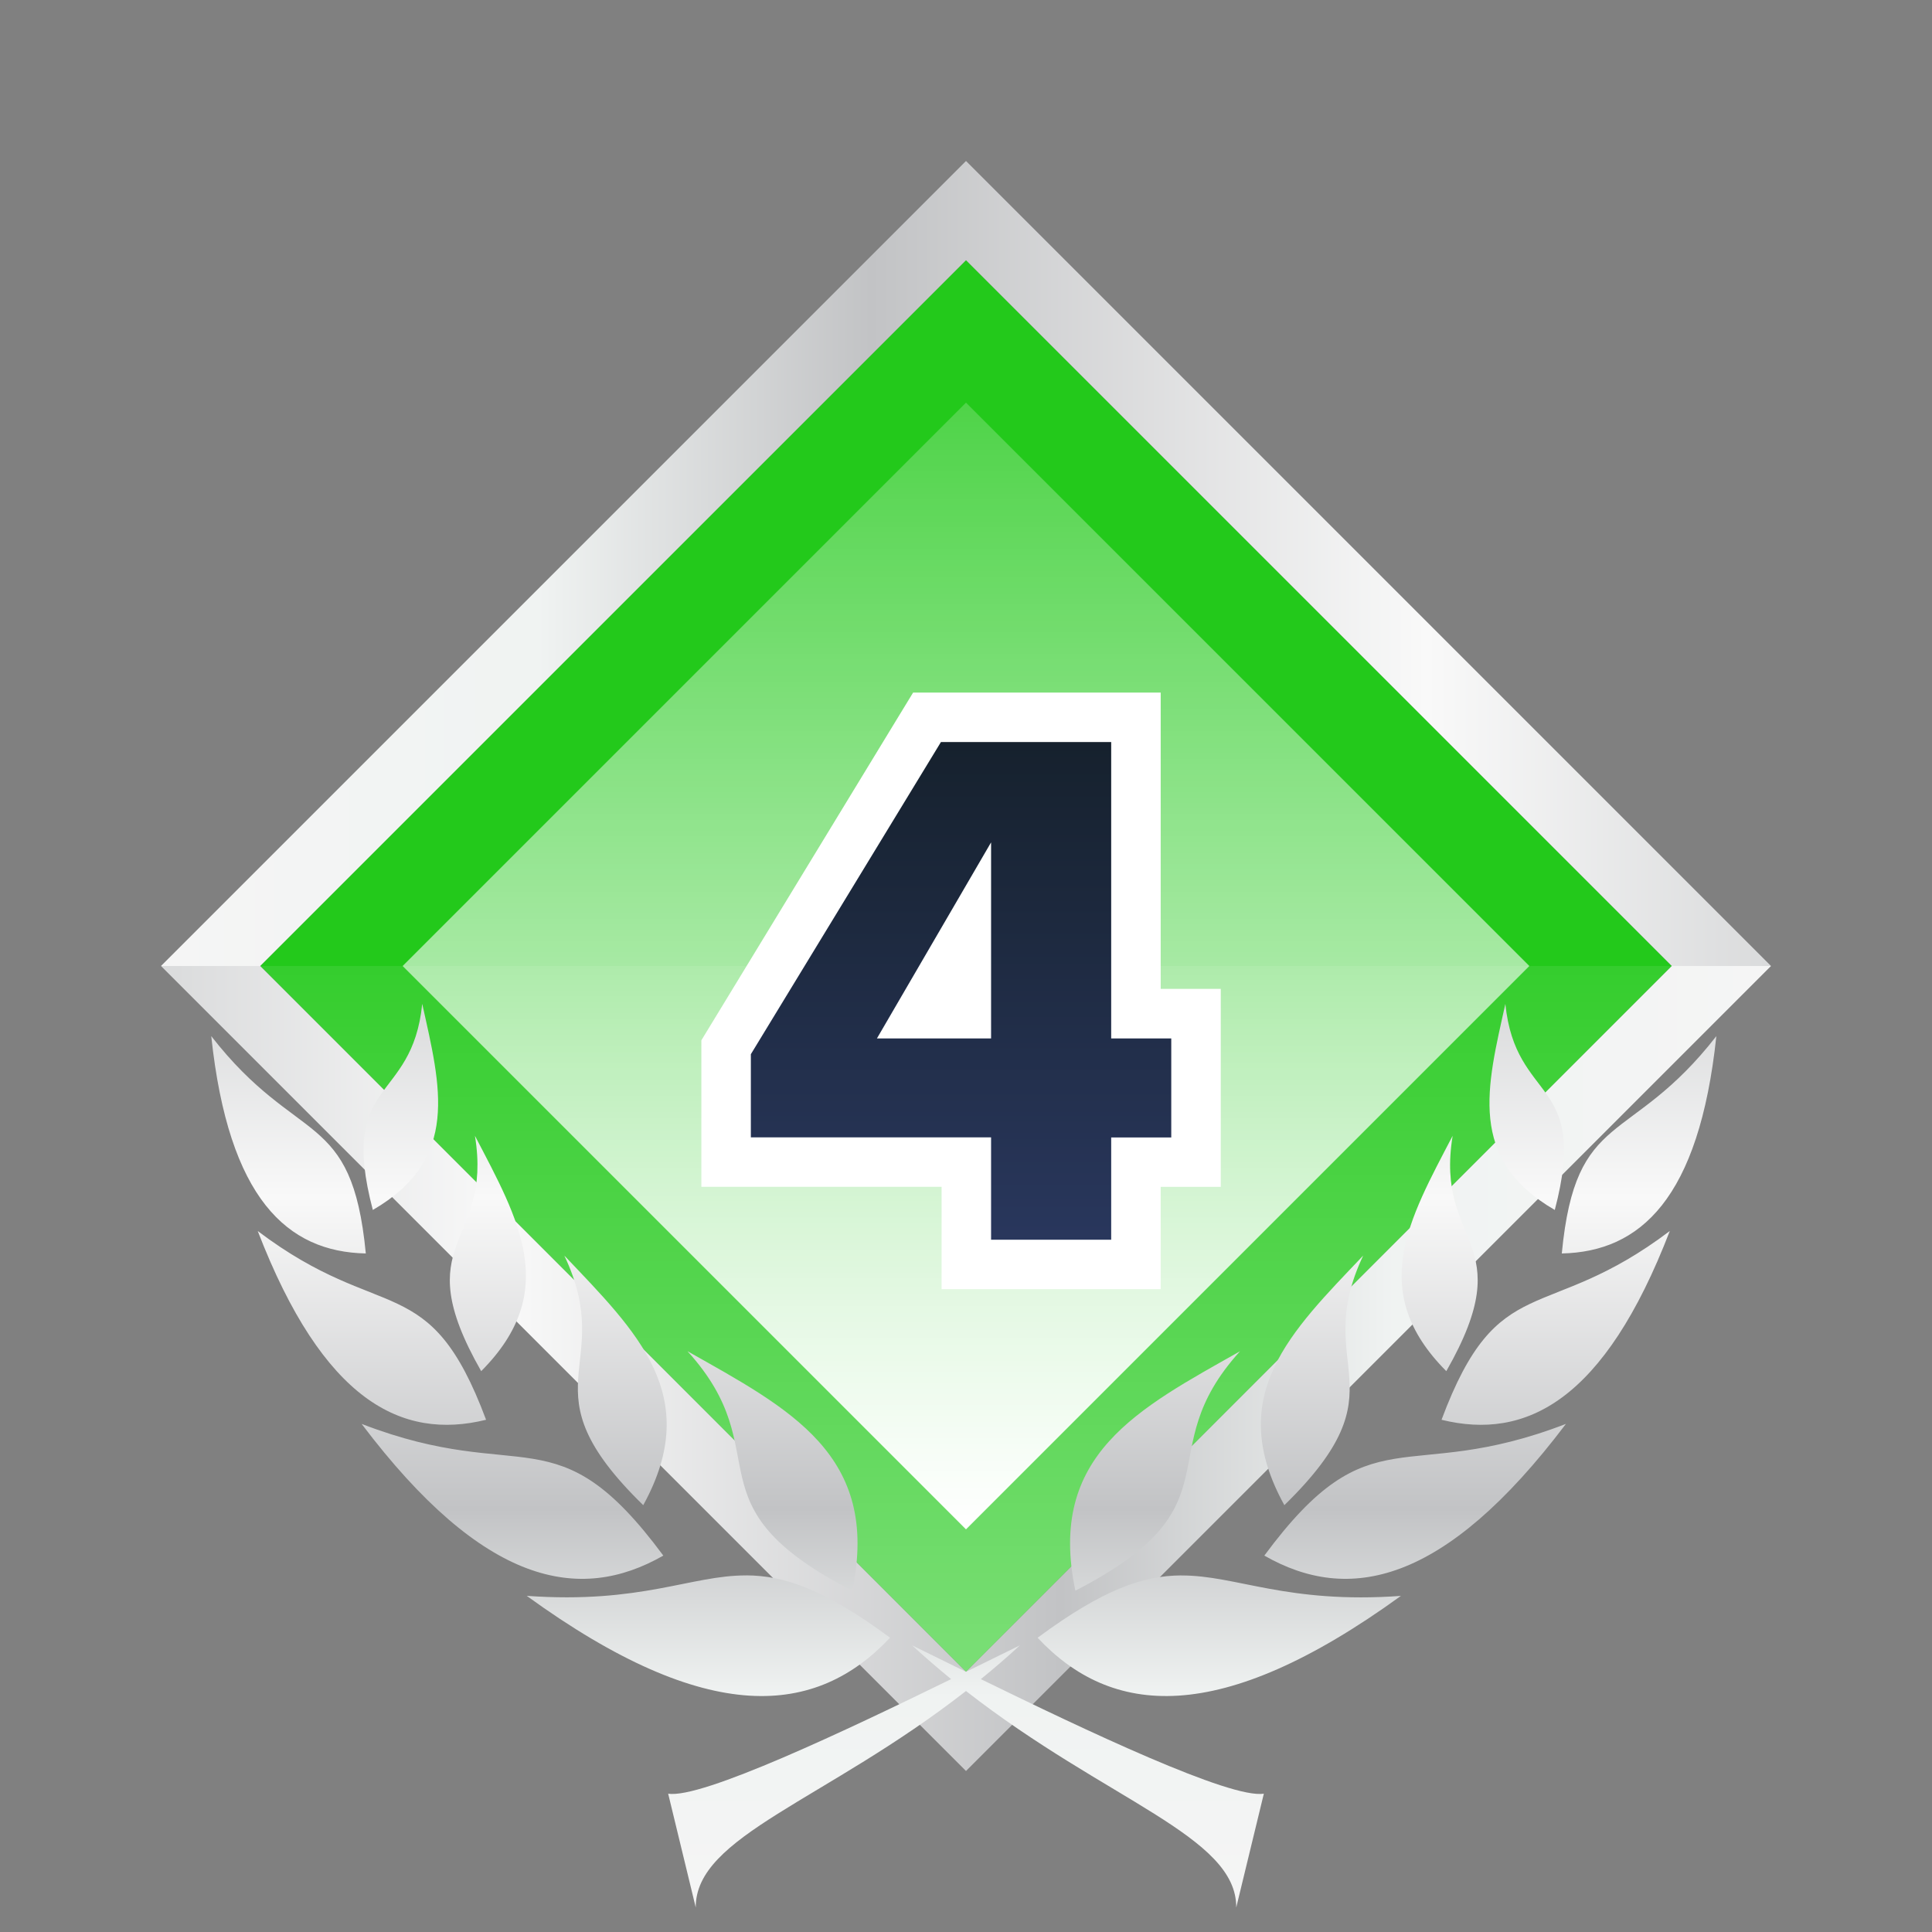
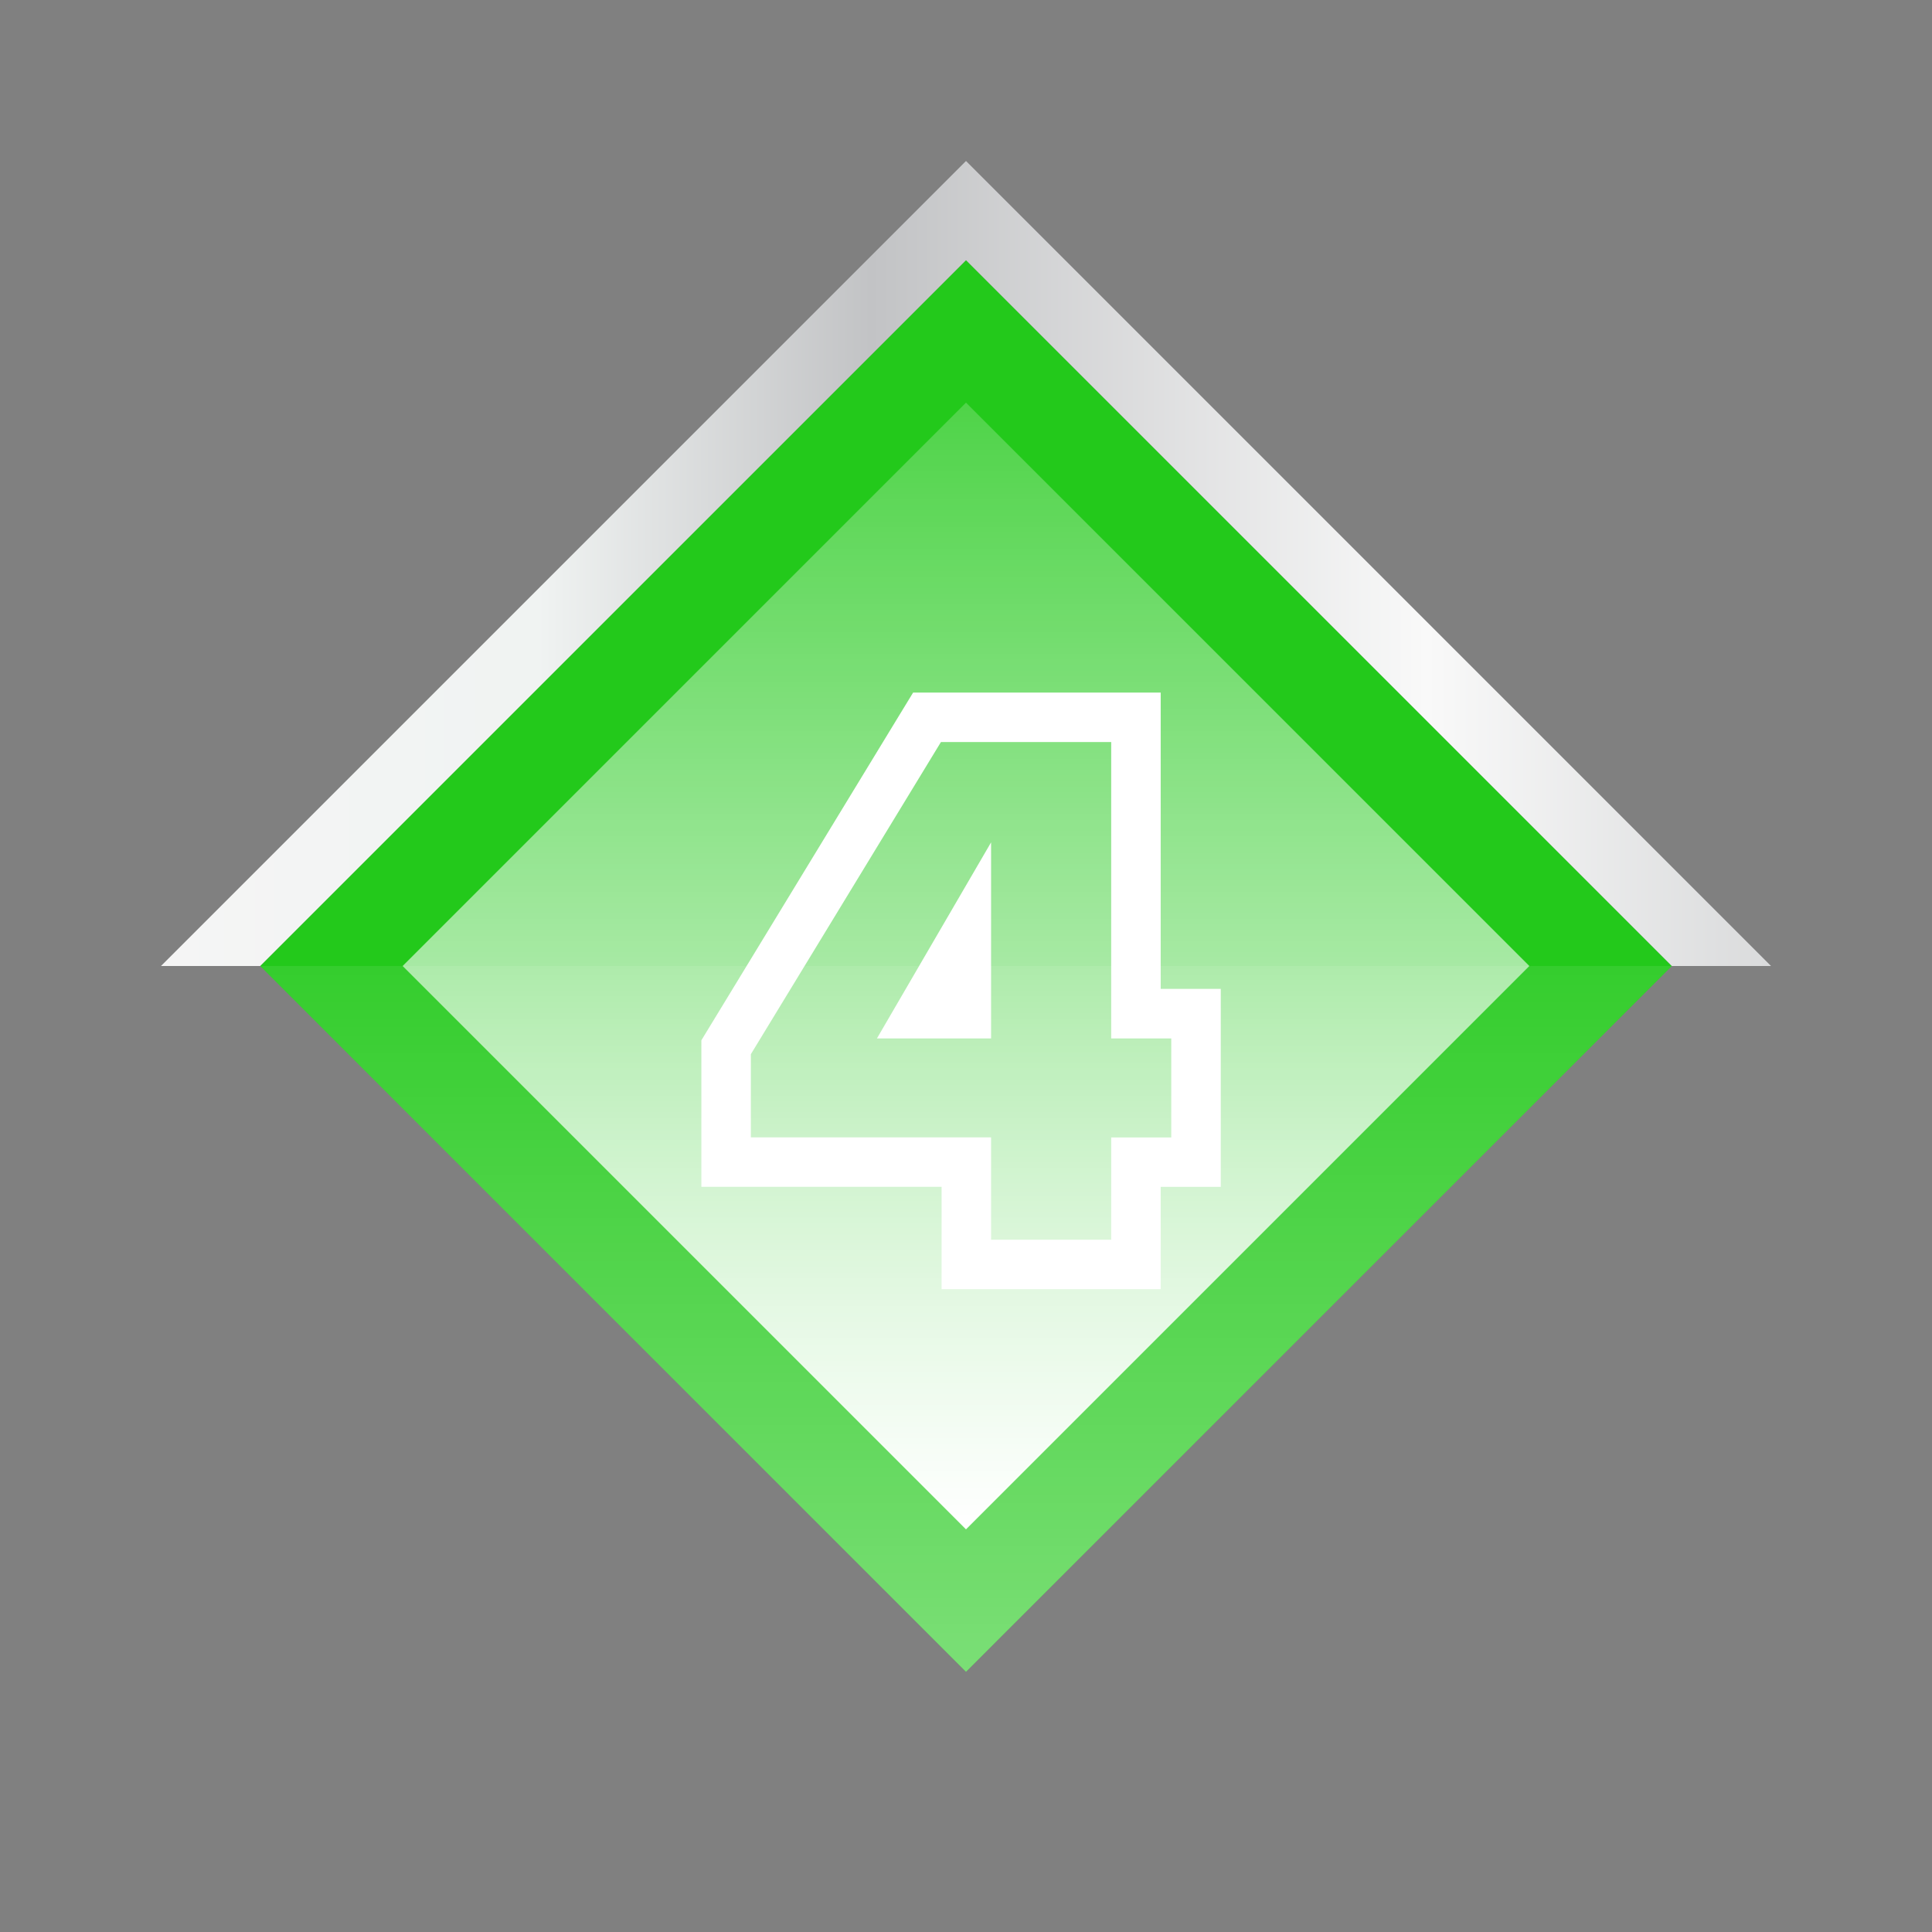
<svg xmlns="http://www.w3.org/2000/svg" xmlns:xlink="http://www.w3.org/1999/xlink" viewBox="0 0 120 120">
  <rect x="0" y="0" width="120" height="120" fill="#808080" stroke="none" />
  <defs>
    <style>.cls-1{isolation:isolate;}.cls-2{fill:none;}.cls-3{fill:#23c91b;}.cls-4{opacity:0.4;fill:url(#무제_그라디언트_3);}.cls-4,.cls-7{mix-blend-mode:overlay;}.cls-5{fill:url(#무제_그라디언트_51);}.cls-6{fill:url(#무제_그라디언트_51-2);}.cls-7{fill:url(#무제_그라디언트_3-2);}.cls-8{fill:url(#무제_그라디언트_130);}.cls-9{fill:#fff;}.cls-10{fill:url(#무제_그라디언트_51-3);}</style>
    <linearGradient id="무제_그라디언트_3" x1="60" y1="60" x2="60" y2="103.84" gradientUnits="userSpaceOnUse">
      <stop offset="0" stop-color="#fff" stop-opacity="0.2" />
      <stop offset="1" stop-color="#fff" />
    </linearGradient>
    <linearGradient id="무제_그라디언트_51" x1="110" y1="85" x2="10" y2="85" gradientUnits="userSpaceOnUse">
      <stop offset="0" stop-color="#f5f5f5" />
      <stop offset="0.234" stop-color="#f0f3f2" />
      <stop offset="0.441" stop-color="#c2c3c5" />
      <stop offset="0.786" stop-color="#f9f9f9" />
      <stop offset="0.998" stop-color="#dadbdc" />
    </linearGradient>
    <linearGradient id="무제_그라디언트_51-2" x1="10" y1="35" x2="110" y2="35" xlink:href="#무제_그라디언트_51" />
    <linearGradient id="무제_그라디언트_3-2" x1="60" y1="25.009" x2="60" y2="94.991" gradientTransform="translate(60 144.853) rotate(-135)" xlink:href="#무제_그라디언트_3" />
    <linearGradient id="무제_그라디언트_130" x1="59.693" y1="78.535" x2="59.693" y2="44.553" gradientUnits="userSpaceOnUse">
      <stop offset="0" stop-color="#2a385f" />
      <stop offset="1" stop-color="#15202b" />
    </linearGradient>
    <linearGradient id="무제_그라디언트_51-3" x1="59.864" y1="118.473" x2="59.864" y2="62.348" xlink:href="#무제_그라디언트_51" />
  </defs>
  <title>c4s</title>
  <g class="cls-1">
    <g id="레이어_2" data-name="레이어 2">
      <g id="레이어_1-2" data-name="레이어 1">
        <rect class="cls-2" width="120" height="120" />
        <rect class="cls-3" x="29" y="29" width="61.999" height="61.999" transform="translate(144.853 60) rotate(135)" />
        <polygon class="cls-4" points="16.16 60 60 103.84 103.84 60 16.16 60" />
-         <polygon class="cls-5" points="103.84 60 60 103.84 16.16 60 10 60 60 110 110 60 103.84 60" />
        <polygon class="cls-6" points="60 10 10 60 16.16 60 60 16.16 103.84 60 110 60 60 10" />
        <rect class="cls-7" x="35.258" y="35.258" width="49.485" height="49.485" transform="translate(144.853 60) rotate(135)" />
-         <path class="cls-8" d="M60.021,78.535V72.181H45.1V65.047L57.579,44.553H70.555V62.958h3.731v9.223H70.555v6.354Zm0-15.577V58.013l-2.88,4.945Z" />
        <path class="cls-9" d="M69.018,46.09V64.5h3.731v6.149H69.018V77h-7.46V70.644H46.637V65.479L58.443,46.09H69.018M54.467,64.5h7.091V52.321L54.467,64.5M72.093,43.016H56.716l-.9,1.475L44.011,63.88l-.448.736v9.1H58.484v6.354H72.093V73.718h3.731V61.42H72.093v-18.4Z" />
        <g id="layer1">
-           <path id="path8735" class="cls-10" d="M26.225,62.348c-.63,6.261-5.239,4.544-3.068,12.805C28.6,71.994,27.37,67.5,26.225,62.348Zm67.277,0c-1.145,5.154-2.379,9.646,3.068,12.805C98.741,66.892,94.132,68.609,93.5,62.348ZM13.121,64.355c1.077,10.125,4.738,13.4,9.6,13.5C21.851,68.814,18.5,71.266,13.121,64.355Zm93.485,0c-5.378,6.911-8.734,4.459-9.6,13.5C101.864,77.751,105.529,74.48,106.606,64.355ZM29.5,70.547c1.125,6.9-4.318,6.376.388,14.618C34.825,80.208,32.211,75.749,29.5,70.547Zm60.726,0c-2.712,5.2-5.33,9.661-.393,14.618C94.538,76.923,89.1,77.447,90.226,70.547ZM16.008,76.46c4.068,10.557,8.94,13.014,14.183,11.725C26.662,78.734,23.768,82.33,16.008,76.46Zm87.706,0c-7.759,5.87-10.649,2.274-14.178,11.725C94.779,89.474,99.647,87.017,103.714,76.46ZM35.053,77.989c3.315,7.025-2.655,8.136,4.9,15.5C43.7,86.681,39.542,82.714,35.053,77.989Zm49.616,0c-4.489,4.726-8.65,8.692-4.895,15.5C87.324,86.125,81.354,85.014,84.669,77.989ZM42.7,83.925c5.8,6.388-.18,9.509,10.234,14.879C54.712,90.352,49,87.488,42.7,83.925Zm34.329,0C70.723,87.488,65.015,90.352,66.794,98.8c10.414-5.37,4.43-8.491,10.234-14.879ZM22.462,88.441C30.039,98.472,35.993,99.6,41.2,96.621,34.535,87.608,32.546,92.334,22.462,88.441Zm74.8,0c-10.085,3.893-12.068-.833-18.732,8.18C83.735,99.6,89.684,98.471,97.262,88.441ZM46.354,97.852c-3.435-.013-6.525,1.78-13.638,1.269,11.309,8.2,18,7.463,22.566,2.6-4.066-3.011-6.577-3.863-8.928-3.872Zm27.016,0c-2.35.009-4.858.861-8.923,3.872,4.562,4.86,11.257,5.593,22.566-2.6-7.113.511-10.208-1.282-13.643-1.269Zm-16.721,4.341c.809.745,1.621,1.44,2.428,2.1-6.524,3.191-15.507,7.452-17.576,7.115l1.713,7.068c-.028-4.433,8.019-6.609,16.786-13.444,8.768,6.837,16.815,9.011,16.786,13.444l1.714-7.068c-2.069.337-11.052-3.923-17.577-7.115.808-.657,1.619-1.352,2.429-2.1-.938.459-2.106,1.036-3.352,1.647-1.245-.611-2.415-1.189-3.352-1.647Z" />
-         </g>
+           </g>
      </g>
    </g>
  </g>
</svg>